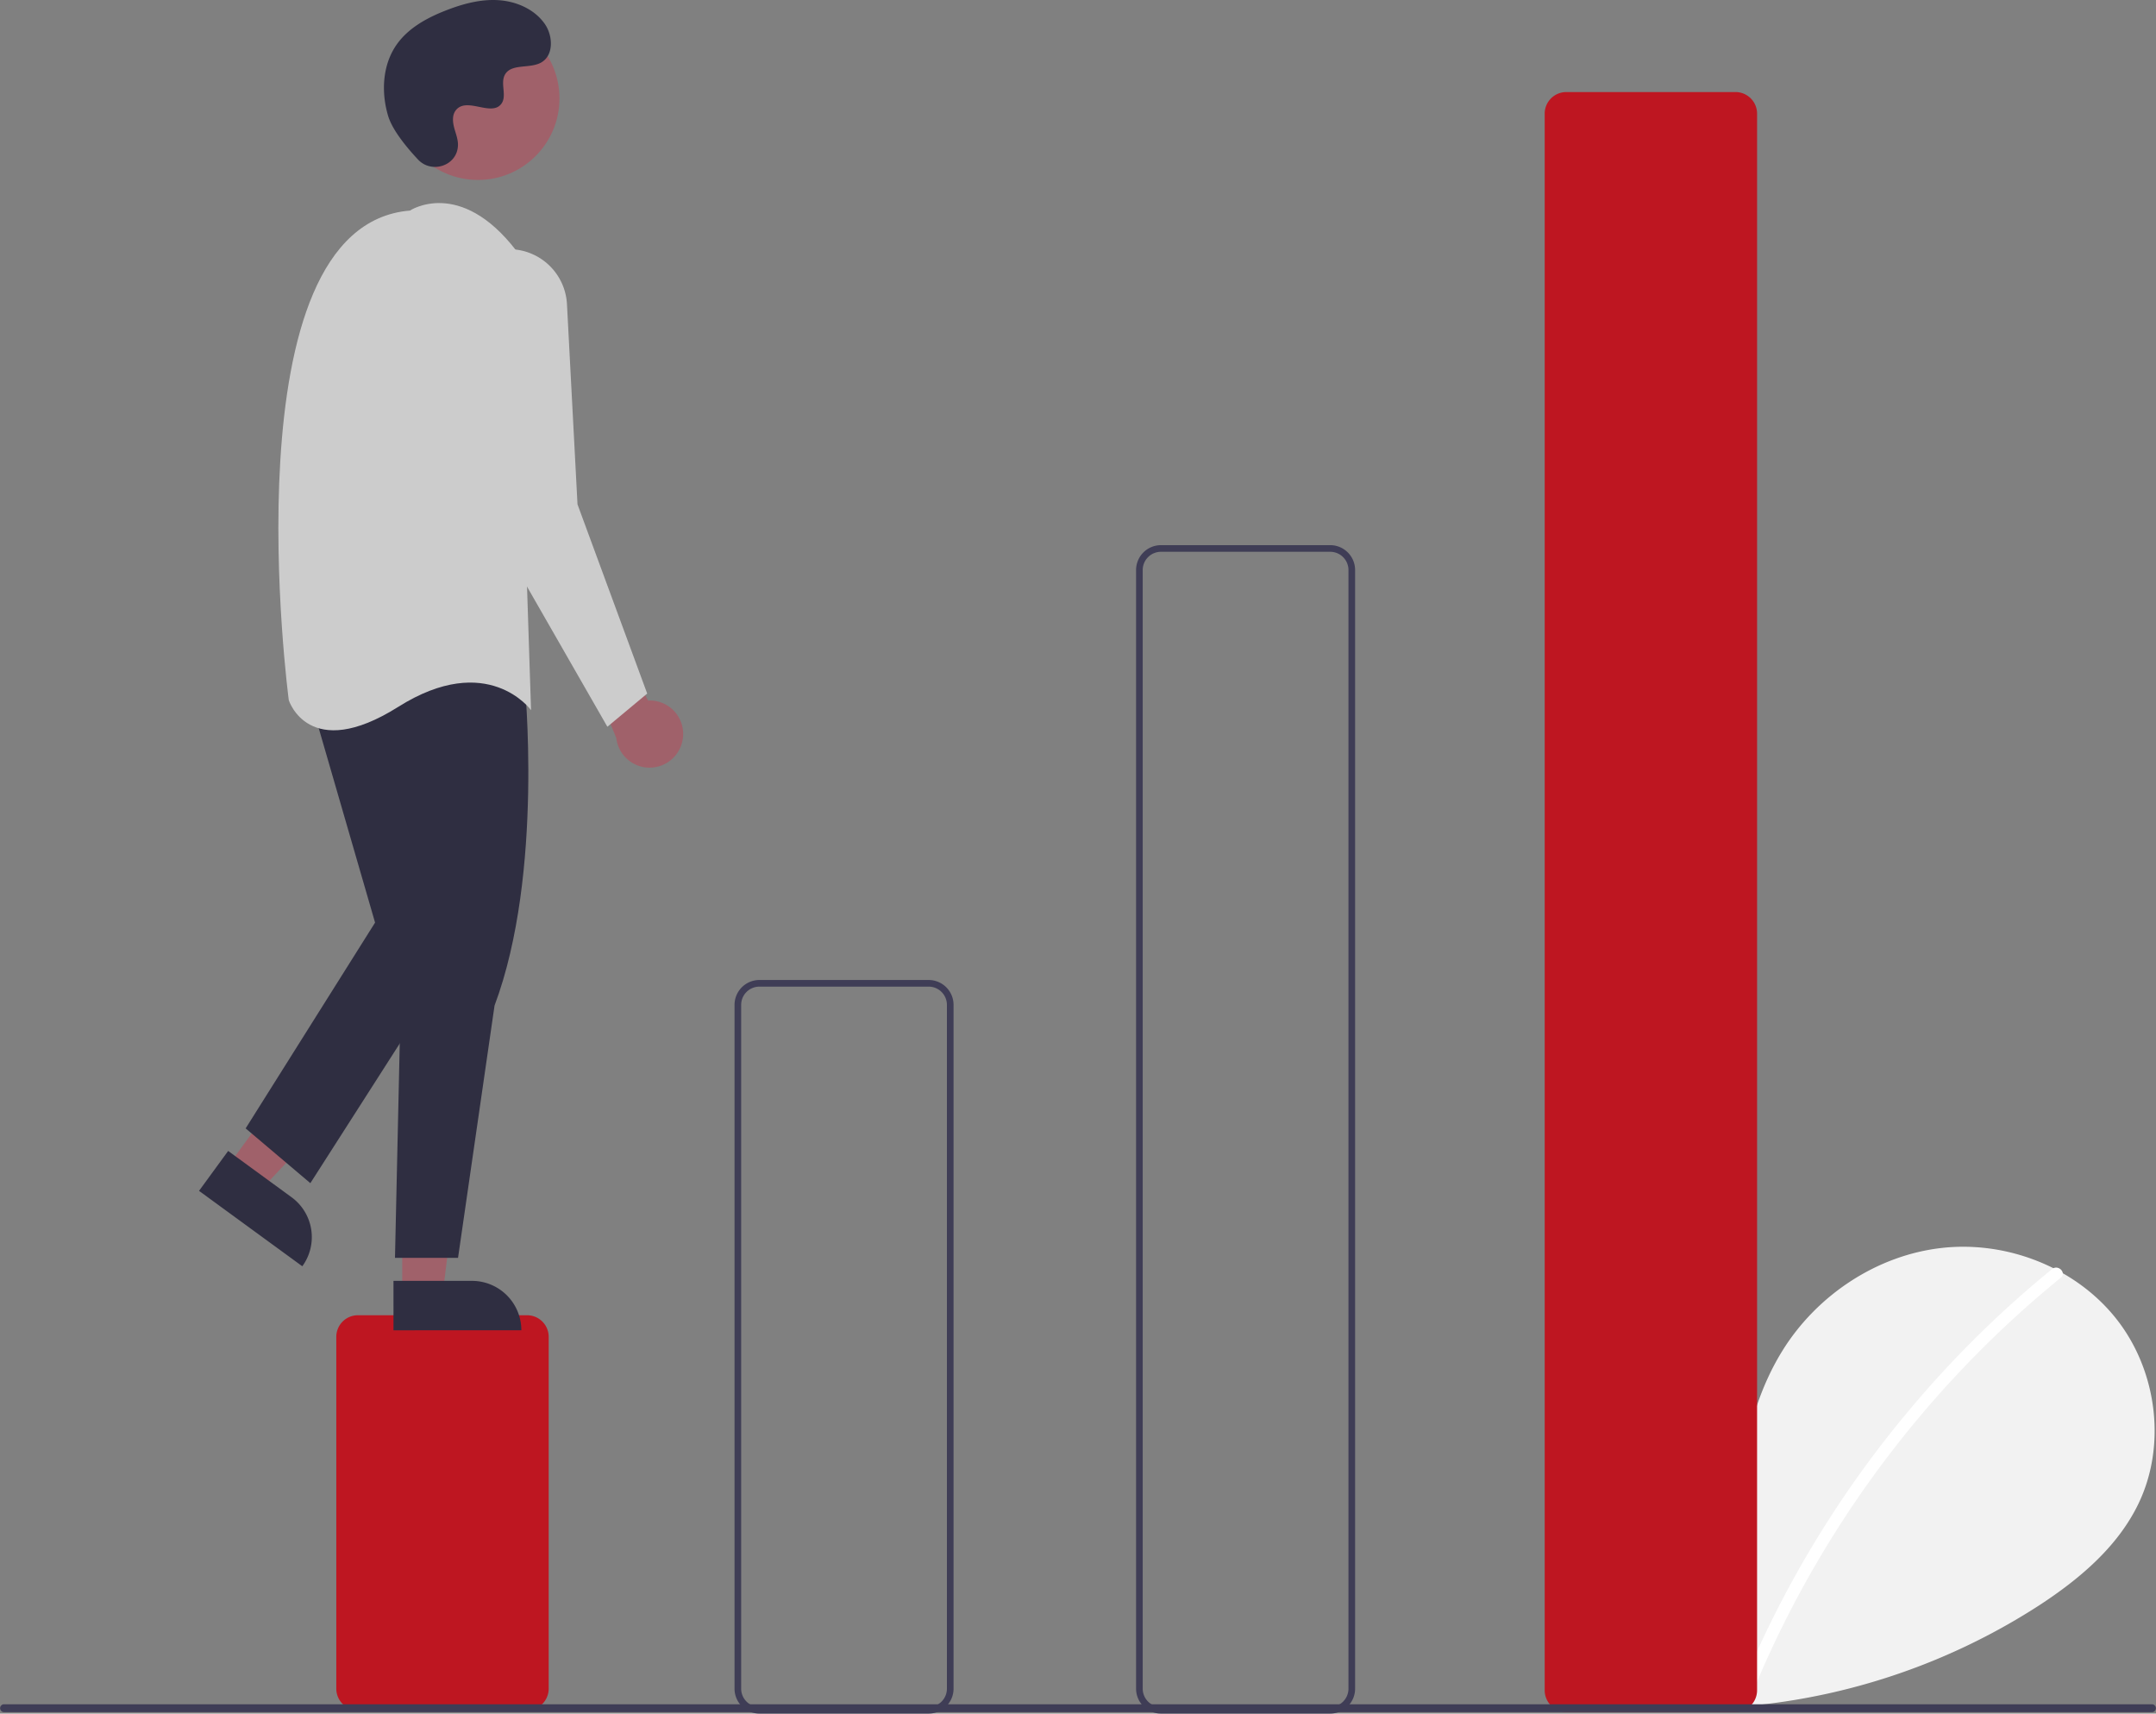
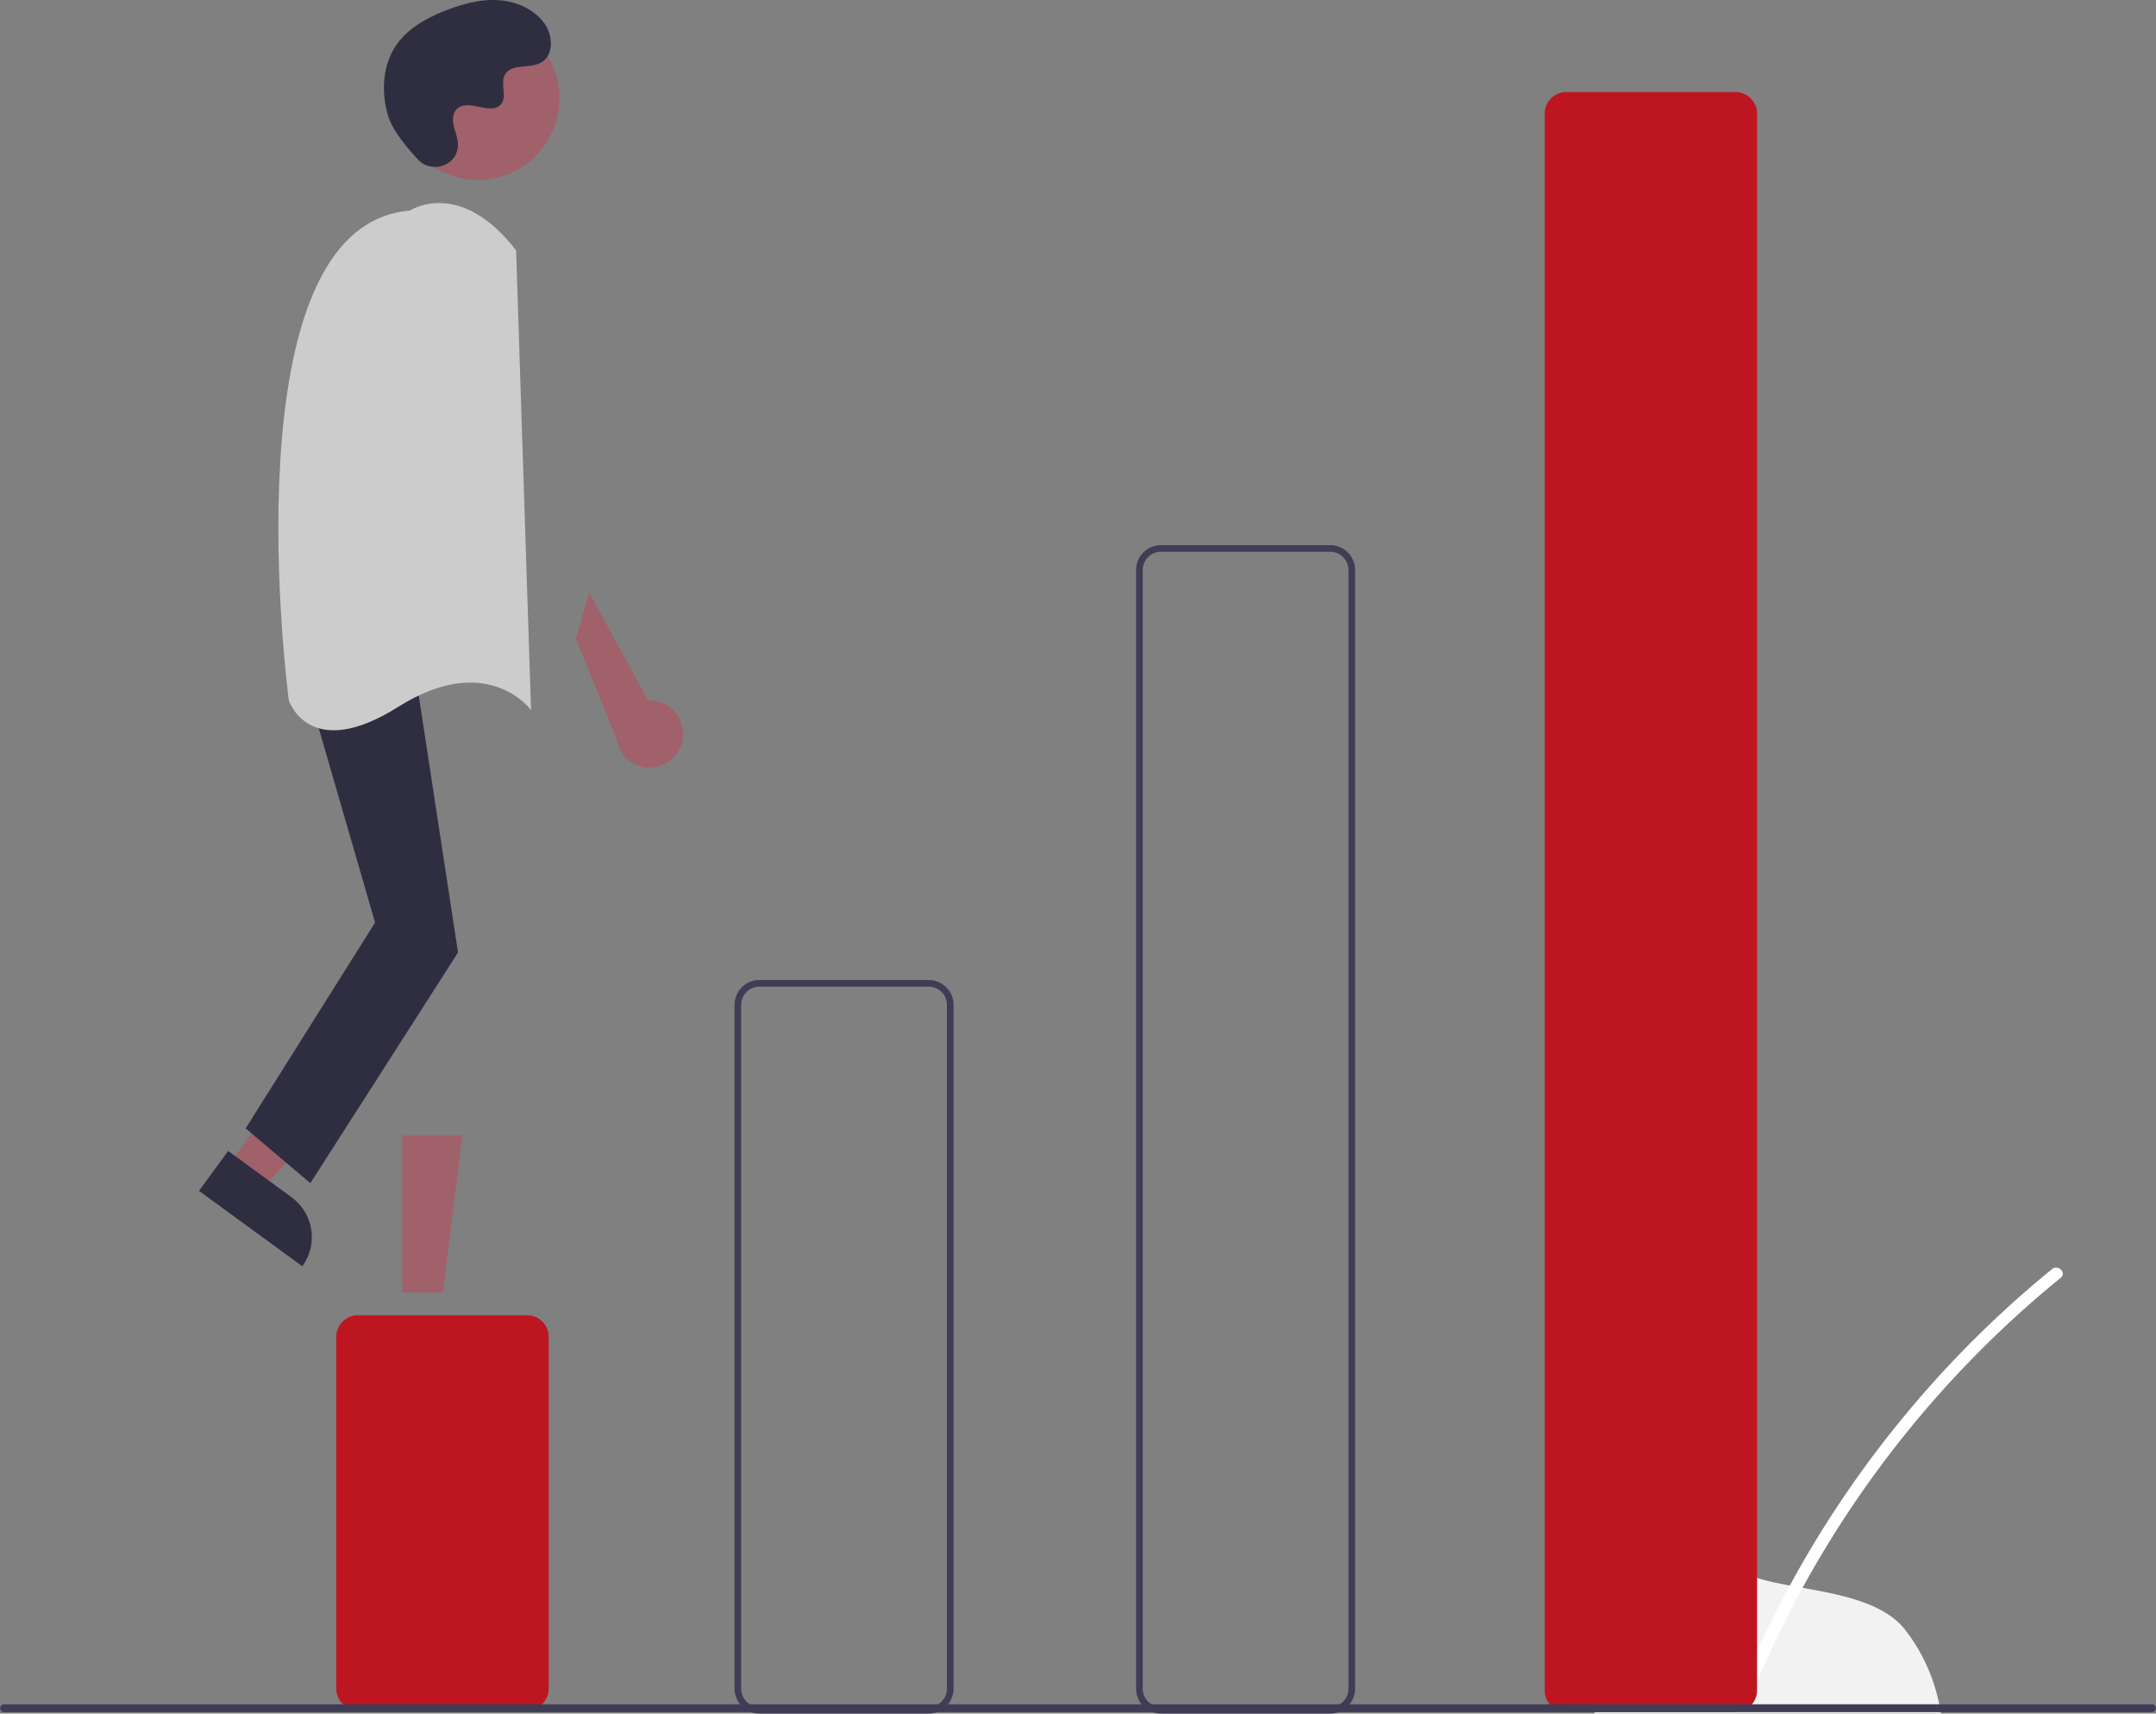
<svg xmlns="http://www.w3.org/2000/svg" xmlns:ns1="http://sodipodi.sourceforge.net/DTD/sodipodi-0.dtd" xmlns:ns2="http://www.inkscape.org/namespaces/inkscape" width="649.675" height="516.232" viewBox="0 0 649.675 516.232" role="img" artist="Katerina Limpitsouni" source="https://undraw.co/" version="1.1" id="svg14" ns1:docname="stepping-up.svg" ns2:version="1.4 (86a8ad7, 2024-10-11)">
  <rect x="0" y="0" width="649.675" height="516.232" fill="#808080" stroke="none" />
  <defs id="defs14" />
  <ns1:namedview id="namedview14" pagecolor="#ffffff" bordercolor="#000000" borderopacity="0.25" ns2:showpageshadow="2" ns2:pageopacity="0.0" ns2:pagecheckerboard="0" ns2:deskcolor="#d1d1d1" ns2:zoom="2.3535947" ns2:cx="325.03473" ns2:cy="258.11581" ns2:window-width="2560" ns2:window-height="1417" ns2:window-x="-8" ns2:window-y="-8" ns2:window-maximized="1" ns2:current-layer="svg14" />
-   <path d="M759.796,701.915c-8.993-7.599-14.455-19.602-13.022-31.288s10.305-22.428,21.813-24.91,24.628,4.388,28.123,15.63c1.924-21.674,4.141-44.257,15.664-62.715,10.434-16.713,28.507-28.672,48.093-30.811s40.208,5.941,52.424,21.4,15.206,37.934,6.651,55.682c-6.302,13.075-17.914,22.805-30.079,30.721a194.129,194.129,0,0,1-132.772,29.046" transform="translate(-275.162 -191.884)" fill="#f2f2f2" id="path1" />
+   <path d="M759.796,701.915c-8.993-7.599-14.455-19.602-13.022-31.288s10.305-22.428,21.813-24.91,24.628,4.388,28.123,15.63s40.208,5.941,52.424,21.4,15.206,37.934,6.651,55.682c-6.302,13.075-17.914,22.805-30.079,30.721a194.129,194.129,0,0,1-132.772,29.046" transform="translate(-275.162 -191.884)" fill="#f2f2f2" id="path1" />
  <path d="M893.522,574.209a317.624,317.624,0,0,0-44.264,43.954,318.551,318.551,0,0,0-49.856,83.314c-.898,2.2,2.675,3.158,3.562.982a316.758,316.758,0,0,1,93.17-125.638c1.844-1.502-.783-4.102-2.612-2.612Z" transform="translate(-275.162 -191.884)" fill="#fff" id="path2" />
  <path d="M434,707.116H383a6.507,6.507,0,0,1-6.5-6.5v-106a6.507,6.507,0,0,1,6.5-6.5h51a6.507,6.507,0,0,1,6.5,6.5v106A6.507,6.507,0,0,1,434,707.116Z" transform="translate(-275.162 -191.884)" fill="#6c63ff" id="path3" style="fill:#be1621;fill-opacity:1" />
  <path d="M555,708.116h-51a7.508,7.508,0,0,1-7.5-7.5v-206a7.508,7.508,0,0,1,7.5-7.5h51a7.508,7.508,0,0,1,7.5,7.5v206A7.508,7.508,0,0,1,555,708.116Zm-51-219a5.506,5.506,0,0,0-5.5,5.5v206a5.506,5.506,0,0,0,5.5,5.5h51a5.506,5.506,0,0,0,5.5-5.5v-206a5.506,5.506,0,0,0-5.5-5.5Z" transform="translate(-275.162 -191.884)" fill="#3f3d56" id="path4" />
  <path d="M676,708.116h-51a7.508,7.508,0,0,1-7.5-7.5v-337a7.508,7.508,0,0,1,7.5-7.5h51a7.508,7.508,0,0,1,7.5,7.5v337A7.508,7.508,0,0,1,676,708.116Zm-51-350a5.506,5.506,0,0,0-5.5,5.5v337a5.506,5.506,0,0,0,5.5,5.5h51a5.506,5.506,0,0,0,5.5-5.5v-337a5.506,5.506,0,0,0-5.5-5.5Z" transform="translate(-275.162 -191.884)" fill="#3f3d56" id="path5" />
  <path d="M798.129,707.616h-51a6.508,6.508,0,0,1-6.5-6.5v-475a6.508,6.508,0,0,1,6.5-6.5h51a6.508,6.508,0,0,1,6.5,6.5v475A6.508,6.508,0,0,1,798.129,707.616Z" transform="translate(-275.162 -191.884)" fill="#6c63ff" id="path6" style="fill:#be1621;fill-opacity:1" />
  <path d="M480.942,414.242a10.056,10.056,0,0,0-10.482-11.309L452.683,370.325l-4,14,12.179,29.886a10.11,10.11,0,0,0,20.08.032Z" transform="translate(-275.162 -191.884)" fill="#a0616a" id="path7" />
  <polygon points="68.816 351.113 78.717 358.342 111.312 323.589 96.698 312.92 68.816 351.113" fill="#a0616a" id="polygon7" />
  <path d="M335.827,548.547H374.358a0,0,0,0,1,0,0v14.887a0,0,0,0,1,0,0H350.714a14.887,14.887,0,0,1-14.887-14.887v0A0,0,0,0,1,335.827,548.547Z" transform="translate(38.892 1022.537) rotate(-143.869)" fill="#2f2e41" id="path8" />
  <polygon points="121.201 389.377 133.461 389.376 139.293 342.088 121.199 342.089 121.201 389.377" fill="#a0616a" id="polygon8" />
-   <path d="M393.737,577.758h38.531a0,0,0,0,1,0,0v14.887a0,0,0,0,1,0,0H408.624a14.887,14.887,0,0,1-14.887-14.887v0A0,0,0,0,1,393.737,577.758Z" transform="translate(550.869 978.499) rotate(179.997)" fill="#2f2e41" id="path9" />
-   <path d="M433.183,396.825s6,58-9,98l-11,76h-19l2-90-7-80S403.183,364.825,433.183,396.825Z" transform="translate(-275.162 -191.884)" fill="#2f2e41" id="path10" />
  <polygon points="93.021 208.94 113.021 277.94 74.021 339.94 93.521 356.44 138.021 286.94 125.021 201.94 93.021 208.94" fill="#2f2e41" id="polygon10" />
  <circle cx="144.025" cy="29.653" r="24.561" fill="#a0616a" id="circle10" />
  <path d="M398.683,255.325s15-10,32,12l4.5,138.5s-13-18-40-1-33-2-33-2S343.183,259.825,398.683,255.325Z" transform="translate(-275.162 -191.884)" fill="#ccc" id="path11" />
-   <path d="M429.473,266.976h0a17.506,17.506,0,0,1,16.537,16.56l3.173,60.289,21,57-12,10-39-68-7.985-55.893A17.506,17.506,0,0,1,429.473,266.976Z" transform="translate(-275.162 -191.884)" fill="#ccc" id="path12" />
  <path d="M401.14,239.961c4.015,4.277,11.472,1.981,11.995-3.862a7.059,7.059,0,0,0-.009-1.363c-.27-2.588-1.765-4.938-1.407-7.671a4.023,4.023,0,0,1,.736-1.883c3.2-4.285,10.711,1.916,13.73-1.962,1.852-2.378-.325-6.123,1.096-8.781,1.875-3.508,7.43-1.778,10.914-3.699,3.876-2.138,3.644-8.084,1.093-11.701-3.111-4.411-8.567-6.765-13.954-7.104s-10.737,1.117-15.767,3.077c-5.715,2.227-11.381,5.305-14.898,10.33-4.277,6.111-4.688,14.326-2.549,21.471C393.421,231.158,397.861,236.468,401.14,239.961Z" transform="translate(-275.162 -191.884)" fill="#2f2e41" id="path13" />
  <path d="M923.647,707.691H276.353a1.191,1.191,0,0,1,0-2.381H923.647a1.191,1.191,0,0,1,0,2.381Z" transform="translate(-275.162 -191.884)" fill="#3f3d56" id="path14" />
</svg>